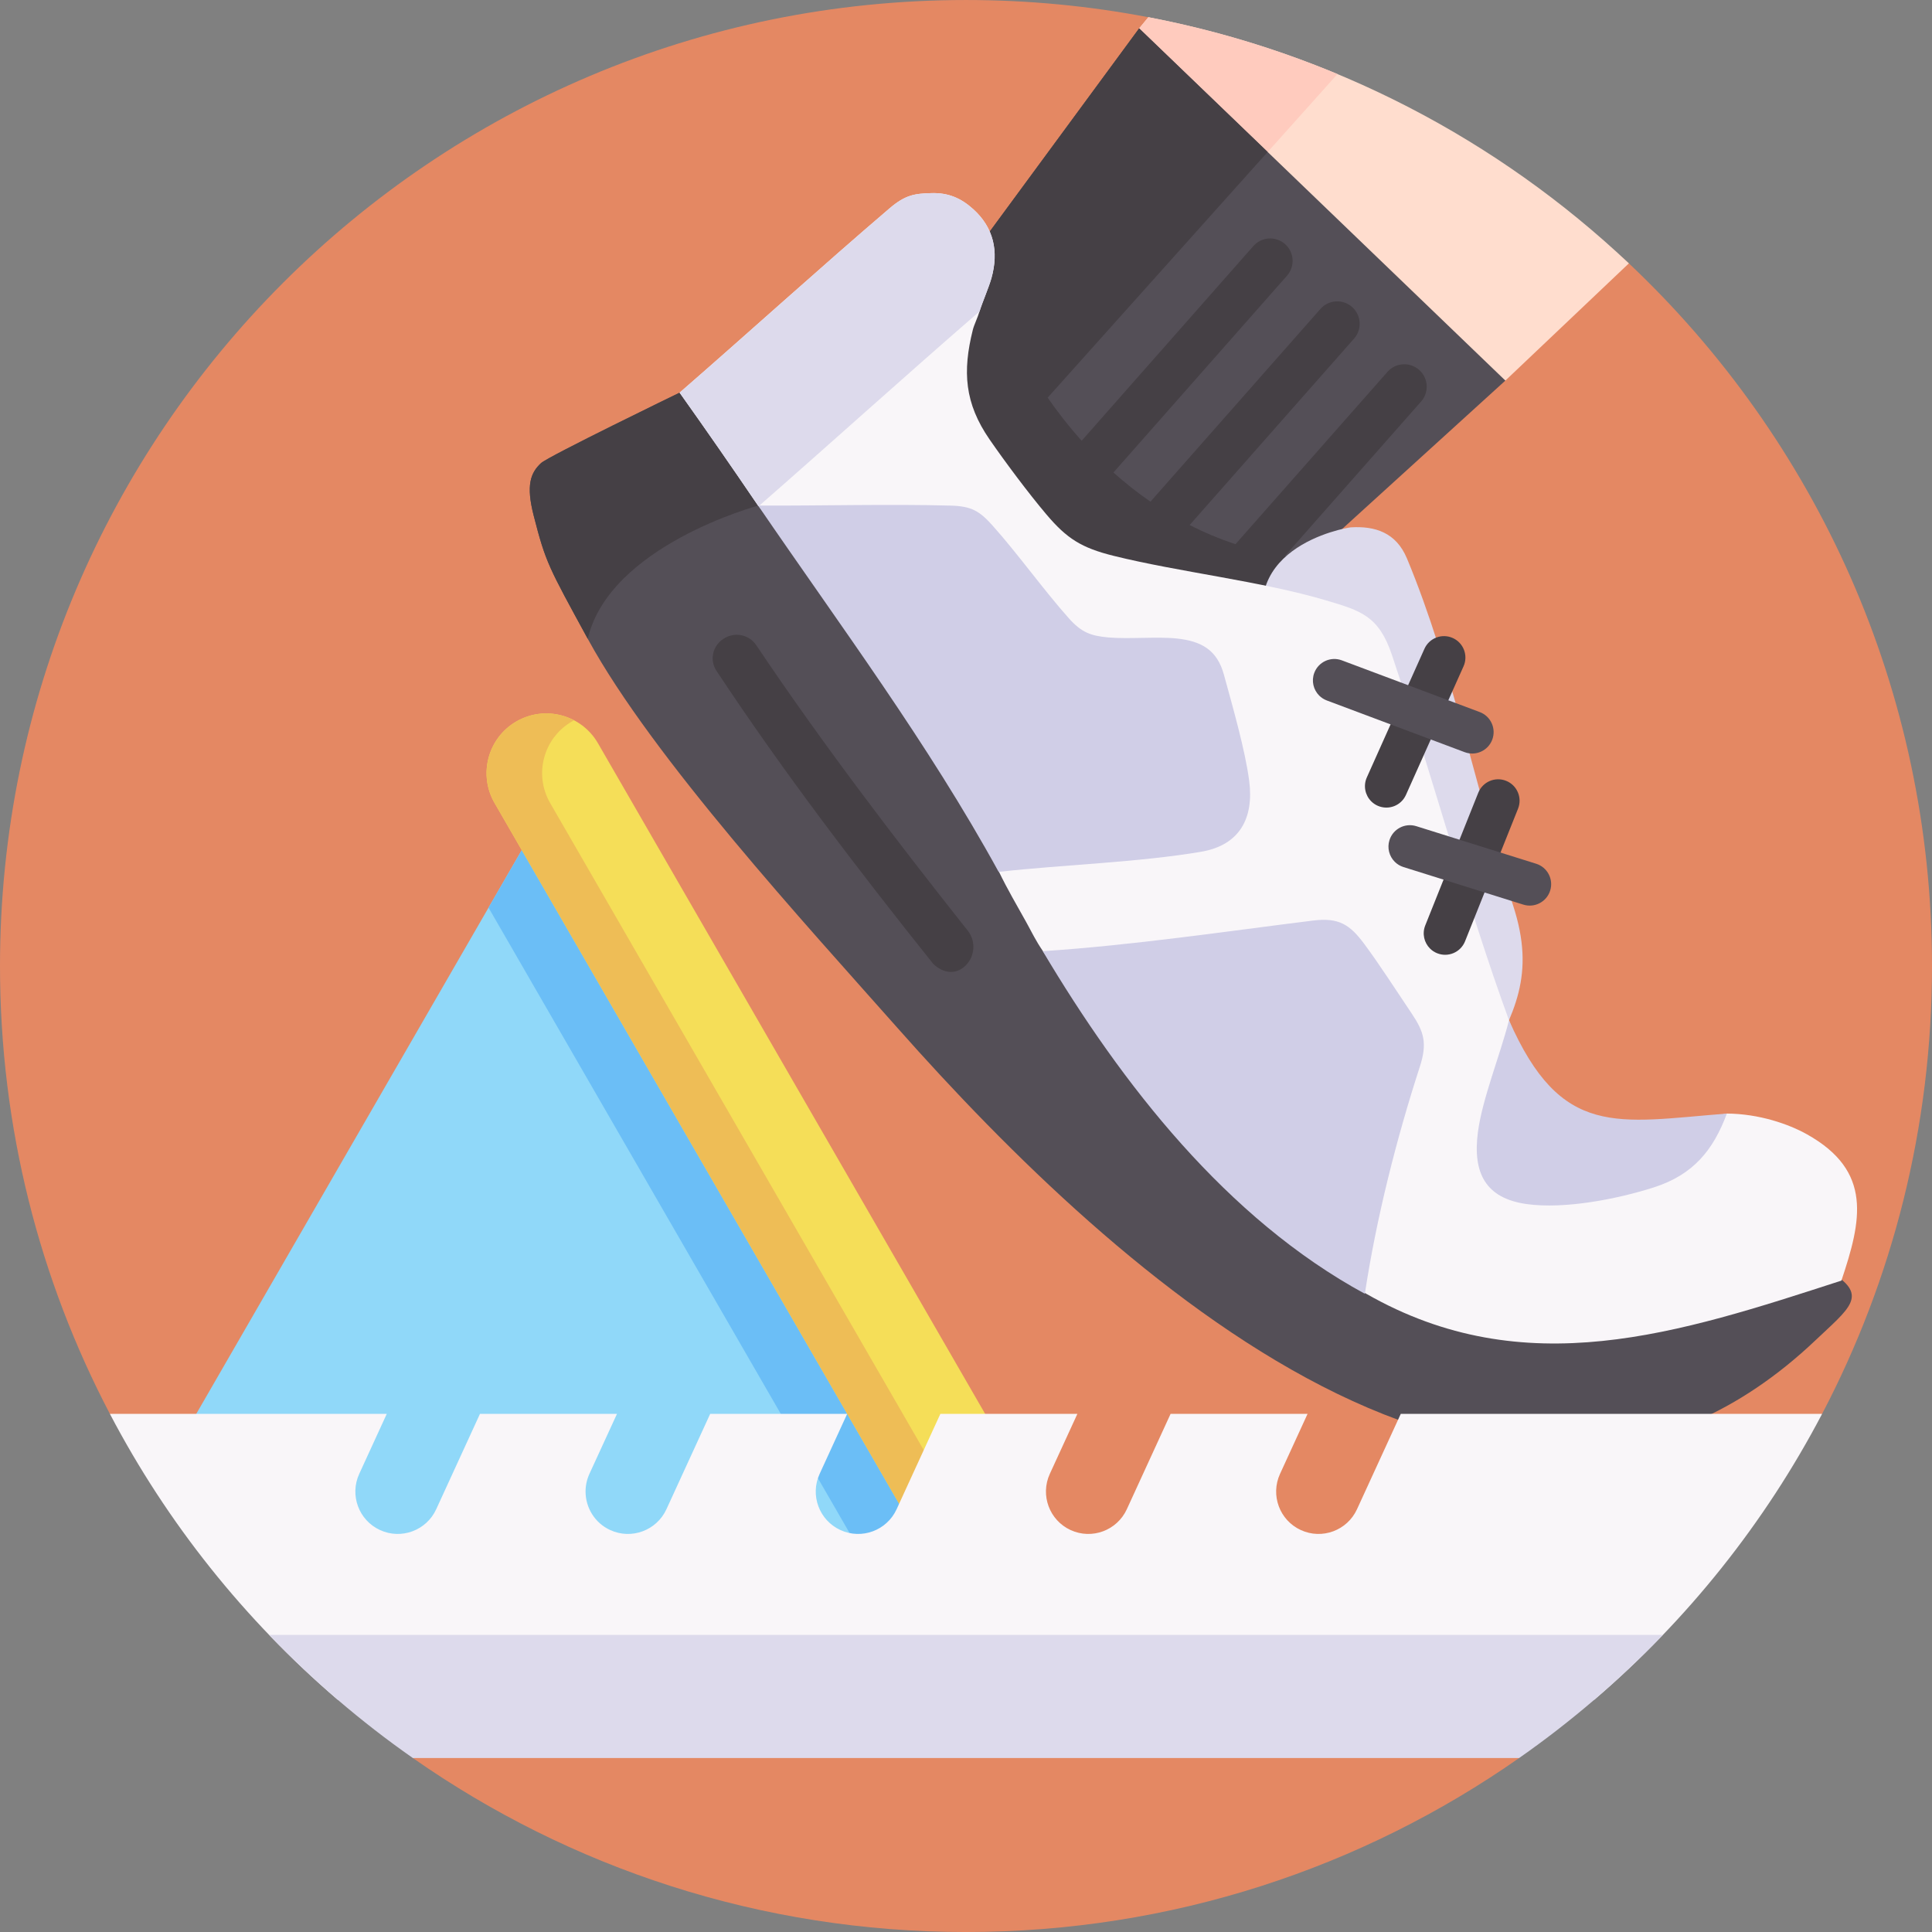
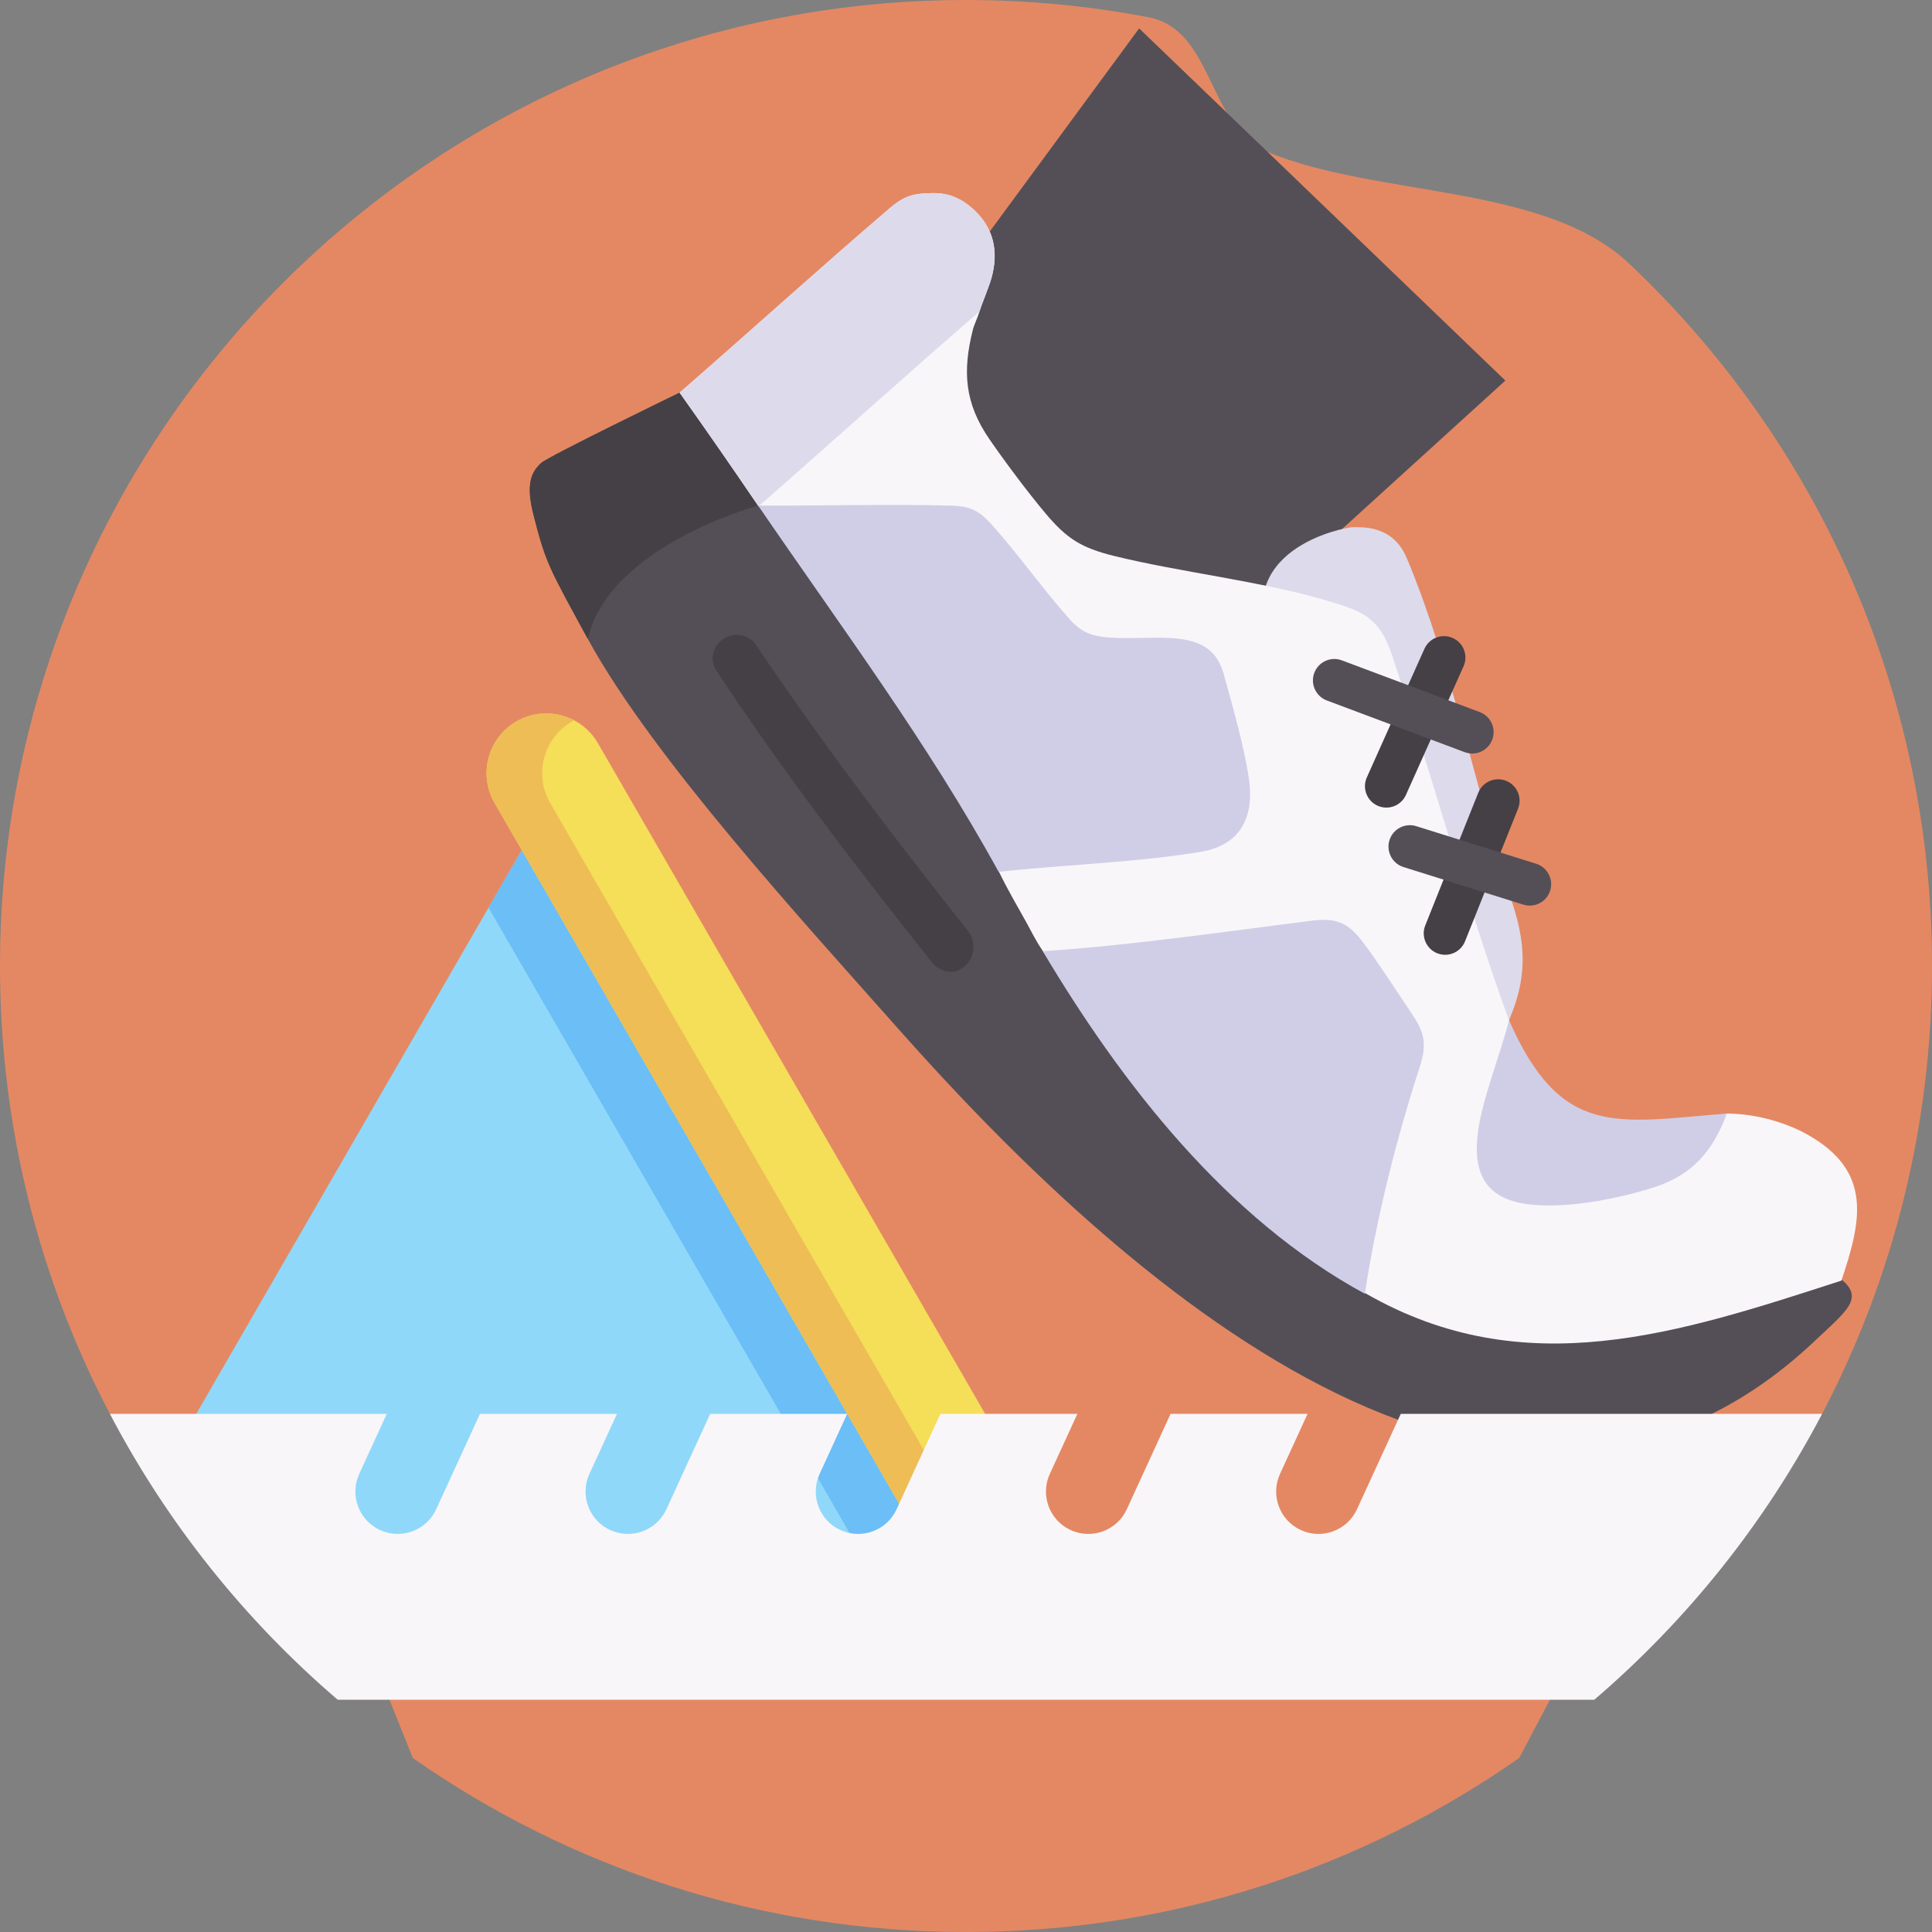
<svg xmlns="http://www.w3.org/2000/svg" style="overflow: visible;" viewBox="192 179.56 128 128">
  <rect x="192" y="179.56" width="128" height="128" fill="#808080" stroke="none" />
  <g transform="matrix(0.25, 0, 0, 0.25, 192, 179.561)" data-uid="o_f422gjmeb_72">
    <path d="m512 256c0 42.83-10.52 83.21-29.12 118.68l-54.712 42.792-25.578 48.418c-41.52 29.06-92.07 46.11-146.59 46.11s-105.07-17.05-146.59-46.11l-13.112-32.63-67.178-58.58c-18.6-35.47-29.12-75.85-29.12-118.68 0-141.38 114.62-256 256-256 16.52 0 32.67 1.57 48.32 4.56h.01c17.4 3.32 15.661 29.06 31.611 35.71 28.78 12 73.399 8.45 95.729 29.52 49.46 46.67 80.33 112.84 80.33 186.21z" fill="#E48863" transform="matrix(1, 0, 0, 1, 0, 0)" data-uid="o_f422gjmeb_44" />
-     <path d="m431.67 69.79-32.73 31.06-66.78-35.65-6.85-13.05-23.43-44.63 2.45-2.96c48.77 9.32 92.63 32.48 127.34 65.23z" fill="#FFDDCE" transform="matrix(1, 0, 0, 1, 0, 0)" data-uid="o_f422gjmeb_46" />
-     <path d="m354.44 19.62-29.13 32.53-23.43-44.63 2.44-2.96h.01c17.4 3.32 34.16 8.41 50.11 15.06z" fill="#FFCBBE" transform="matrix(1, 0, 0, 1, 0, 0)" data-uid="o_f422gjmeb_47" />
    <path d="m398.936 100.853-85.728 77.948-77.123-35.564 2.358-8.932 16.739-63.285 46.7-63.503 34.059 32.753z" fill="#544F57" transform="matrix(1, 0, 0, 1, 0, 0)" data-uid="o_f422gjmeb_48" />
-     <path d="m376.083 98.014c-2.462-2.171-6.216-1.935-8.387.526l-40.278 45.672c-4.312-1.421-8.359-3.141-12.152-5.073l43.574-49.409c2.171-2.461 1.935-6.216-.526-8.387-2.462-2.171-6.216-1.935-8.387.526l-45.044 51.076c-3.557-2.452-6.823-5.062-9.807-7.731l45.995-52.155c2.171-2.461 1.935-6.216-.526-8.387-2.462-2.17-6.216-1.935-8.387.526l-45.504 51.598c-3.61-4.025-6.605-7.944-9.01-11.42l58.297-65.107-34.059-32.752-46.7 63.503-19.097 54.027 88.267 53.754s31.565-30.233 30.713-30.233c-5.122 0-9.985-.421-14.606-1.176l36.15-40.992c2.171-2.461 1.935-6.215-.526-8.386z" fill="#454045" transform="matrix(1, 0, 0, 1, 0, 0)" data-uid="o_f422gjmeb_49" />
    <path d="m481.173 355.136c-82.056 77.884-185.838-17.837-243.184-82.564-24.338-27.476-64.99-71.727-82.146-103.139-.027-.045-.054-.1-.082-.145-10.41-19.088-11.135-20.167-14.336-32.681-2.04-7.98-.87-11.271 1.959-13.892 1.95-1.805 36.725-18.662 36.725-18.662 6.076 6.674 13.538 14.599 22.044 23.568 29.371 30.976 71.074 74.411 110.302 122.072 50.59 61.453 93.119 72.698 173.207 87.741 9.539 5.95 4.289 9.369-4.489 17.702z" fill="#544F57" transform="matrix(1, 0, 0, 1, 0, 0)" data-uid="o_f422gjmeb_51" />
    <path d="m202.153 127.622-1.242 6.375s-39.382 10.546-45.149 35.292c-10.41-19.088-11.135-20.167-14.336-32.681-2.04-7.98-.87-11.271 1.959-13.892 1.95-1.805 36.725-18.662 36.725-18.662 6.074 6.674 13.537 14.599 22.043 23.568z" fill="#454045" transform="matrix(1, 0, 0, 1, 0, 0)" data-uid="o_f422gjmeb_52" />
    <path d="m337.635 173.549c-5.801-10.238 0 0 0 0-13.157-28.279 19.239-33.736 20.388-33.803 6.318-.366 11.937 1.309 14.835 8.252 12.006 28.757 18.665 62.993 28.115 91.916 6.063 18.558.348 28.49-7.618 43.589-.166.315-.129 1.477-1.413.102-20.228-29.242-41.151-81.778-54.307-110.056z" fill="#DDDAEC" transform="matrix(1, 0, 0, 1, 0, 0)" data-uid="o_f422gjmeb_53" />
    <path d="m487.994 339.371c-43.087 13.962-83.915 27.529-125.922 3.485-18.645-10.672-17.921-38.47-29.982-51.285-17.285-18.368-42.162-19.587-55.693-39.494-2.023-2.976-2.813-4.769-4.358-7.564-2.706-4.895-4.906-8.534-7.344-13.568-8.661-17.887.299-32.372-12.079-50.51s-38.04-28.097-51.504-46.243c-.059-.08-.198-.162-.22-.195-6.818-10.058-13.736-20.02-20.787-29.941 18.436-16.032 37.39-33.251 55.65-48.853 4.188-3.578 6.657-3.911 11.132-4.03 4.474-.119 7.807 1.349 11.053 4.272 5.38 4.844 6.775 11.168 4.815 18.224-.671 2.416-2.472 6.603-3.121 8.704s-1.479 3.643-1.839 5.093c-2.723 10.95-2.201 19.367 4.473 29.019 4.129 5.971 10.271 14.206 15.056 19.858 5.425 6.407 9.287 8.846 17.808 10.959 17.373 4.308 39.094 6.699 56.289 11.803 9.231 2.739 13.984 4.103 17.466 14.488 10.215 30.464 19.928 66.437 30.937 96.556 4.791 13.108 2.144 28.313 13.83 34.282 14.393 7.352 31.852-7.232 43.984-9.329 8.54.059 16.352 2.779 21.194 5.481 17.553 9.795 14.474 22.935 9.162 38.788z" fill="#F9F6F9" transform="matrix(1, 0, 0, 1, 0, 0)" data-uid="o_f422gjmeb_54" />
    <path d="m361.701 342.859c-36.635-19.925-64.387-55.559-85.353-90.789 23.735-1.556 48.444-5.235 71.612-8.117 6.886-.857 9.781 1.092 13.579 6.19 4.024 5.402 8.763 12.782 12.583 18.457 3.306 4.911 4.143 7.94 2.136 14.122-6.137 18.906-11.503 40.019-14.557 60.137z" fill="#D0CEE7" transform="matrix(1, 0, 0, 1, 0, 0)" data-uid="o_f422gjmeb_56" />
    <path d="m457.64 295.101c-3.609 9.693-8.902 16.224-19.406 19.582-9.625 3.077-23.578 5.799-33.593 4.412-11.016-1.526-14.389-8.303-12.981-19.054 1.166-8.902 5.912-20.473 8.244-29.677 13.856 31.511 28.64 27.025 57.736 24.737z" fill="#D0CEE7" transform="matrix(1, 0, 0, 1, 0, 0)" data-uid="o_f422gjmeb_57" />
    <path d="m318.29 225.724c-16.552 2.811-36.359 3.409-53.641 5.324-18.649-34.007-41.892-65.12-63.734-97.07 16.816.075 34.65-.438 51.109.012 5.408.148 7.562 1.423 11.018 5.286 6.653 7.437 13.597 17.155 20.21 24.567 3.339 3.742 5.792 4.669 10.522 5.085 5.389.473 12.931-.268 18.096.28 6.529.693 10.693 3.034 12.484 9.593 2.246 8.226 5.659 20.038 6.707 28.21 1.247 9.733-2.45 16.961-12.771 18.713z" fill="#D0CEE7" transform="matrix(1, 0, 0, 1, 0, 0)" data-uid="o_f422gjmeb_58" />
    <path d="m259.585 82.532c-19.712 17.064-38.955 34.505-58.559 51.638-.027-.046-.097-.142-.119-.174-6.849-10.057-13.74-20.02-20.802-29.94 18.439-16.03 37.388-33.253 55.651-48.852 4.188-3.578 6.66-3.92 11.131-4.028s7.818 1.318 11.052 4.275c5.359 4.9 6.82 11.044 4.801 18.265-.692 2.47-2.319 6.164-3.155 8.816z" fill="#DDDAEC" transform="matrix(1, 0, 0, 1, 0, 0)" data-uid="o_f422gjmeb_59" />
    <path d="m247.446 255.566c-.083-.075-.164-.174-.234-.262-20.007-25.052-39.608-50.725-57.32-77.495-1.931-2.918-1.054-6.655 1.865-8.547 2.92-1.891 6.737-1.142 8.679 1.75 17.469 26.015 36.586 51.087 56.046 75.641 2.192 2.766 1.92 6.848-.679 9.311-2.597 2.465-5.847 1.897-8.357-.398z" fill="#454045" transform="matrix(1, 0, 0, 1, 0, 0)" data-uid="o_f422gjmeb_60" />
    <path d="m363.39 212.357c-1.617-1.617-2.157-4.125-1.166-6.337l15.267-34.086c1.281-2.862 4.64-4.142 7.502-2.86 2.861 1.281 4.142 4.64 2.86 7.501l-15.267 34.086c-1.281 2.862-4.64 4.142-7.502 2.86-.65-.29-1.219-.689-1.694-1.164z" fill="#454045" transform="matrix(1, 0, 0, 1, 0, 0)" data-uid="o_f422gjmeb_61" />
    <path d="m349.599 184.329c-1.526-1.526-2.11-3.859-1.303-6.011 1.101-2.935 4.373-4.423 7.309-3.322l36.538 13.702c2.936 1.101 4.423 4.374 3.322 7.309s-4.373 4.423-7.309 3.322l-36.538-13.702c-.783-.294-1.464-.743-2.019-1.298z" fill="#544F57" transform="matrix(1, 0, 0, 1, 0, 0)" data-uid="o_f422gjmeb_62" />
    <path d="m378.965 251.366c-1.557-1.557-2.127-3.949-1.258-6.124l14.049-35.156c1.164-2.911 4.467-4.328 7.378-3.165 2.909 1.161 4.329 4.466 3.165 7.378l-14.049 35.156c-1.164 2.911-4.467 4.328-7.378 3.165-.737-.293-1.379-.725-1.907-1.254z" fill="#454045" transform="matrix(1, 0, 0, 1, 0, 0)" data-uid="o_f422gjmeb_63" />
    <path d="m369.623 228.378c-1.447-1.447-2.06-3.629-1.406-5.716.938-2.992 4.123-4.658 7.115-3.72l31.762 9.953c2.993.938 4.657 4.124 3.72 7.115-.938 2.992-4.123 4.658-7.115 3.72l-31.762-9.953c-.904-.283-1.688-.772-2.314-1.399z" fill="#544F57" transform="matrix(1, 0, 0, 1, 0, 0)" data-uid="o_f422gjmeb_64" />
    <path d="m267.672 408.637h-202.788c-14.433 0-23.453-15.624-16.237-28.123l80.818-139.981 18.282-31.659 2.3-3.988z" fill="#90D8F9" transform="matrix(1, 0, 0, 1, 0, 0)" data-uid="o_f422gjmeb_65" />
    <path d="m263.062 408.637h-36.543l-97.054-168.104 18.282-31.658z" fill="#6BBEF6" transform="matrix(1, 0, 0, 1, 0, 0)" data-uid="o_f422gjmeb_66" />
    <path d="m262.415 424.459c-5.468 0-10.787-2.838-13.718-7.915l-117.632-203.745c-4.37-7.568-1.777-17.246 5.792-21.616s17.247-1.777 21.616 5.792l117.632 203.745c4.37 7.568 1.777 17.246-5.792 21.616-2.492 1.439-5.213 2.123-7.898 2.123z" fill="#F5DE58" transform="matrix(1, 0, 0, 1, 0, 0)" data-uid="o_f422gjmeb_67" />
    <path d="m269.778 422.636c-2.342 1.234-4.863 1.825-7.363 1.825-5.464 0-10.781-2.838-13.714-7.912l-117.636-203.75c-4.367-7.564-1.772-17.248 5.792-21.616 4.874-2.817 10.623-2.743 15.265-.295-.179.095-.359.19-.538.295-7.564 4.367-10.159 14.052-5.792 21.616l117.636 203.75c1.55 2.69 3.776 4.758 6.35 6.087z" fill="#EEBD56" transform="matrix(1, 0, 0, 1, 0, 0)" data-uid="o_f422gjmeb_68" />
    <path d="m482.88 374.68c-15.18 28.97-35.75 54.67-60.38 75.77h-333c-24.63-21.1-45.2-46.8-60.38-75.77h73.38l-7.3 15.91c-2.59 5.64-.12 12.3 5.52 14.89 5.63 2.59 12.3.11 14.88-5.52l11.6-25.28h36.31l-7.31 15.91c-.69 1.52-1.02 3.11-1.02 4.67 0 4.26 2.42 8.33 6.54 10.22 5.64 2.59 12.3.11 14.89-5.52l11.6-25.28h36.3l-7.3 15.91c-2.59 5.64-.12 12.3 5.52 14.89 5.63 2.59 12.3.11 14.88-5.52l11.6-25.28h36.31l-7.31 15.91c-2.58 5.64-.11 12.3 5.52 14.89 5.64 2.59 12.3.11 14.89-5.52l11.6-25.28h36.3l-7.3 15.91c-2.59 5.64-.12 12.3 5.52 14.89 5.63 2.59 12.3.11 14.88-5.52l11.6-25.28z" fill="#F9F6F9" transform="matrix(1, 0, 0, 1, 0, 0)" data-uid="o_f422gjmeb_69" />
-     <path d="m440.69 433.26c-5.77 6.02-11.85 11.76-18.19 17.19-6.37 5.46-13.01 10.62-19.91 15.44h-293.18c-6.9-4.82-13.54-9.98-19.91-15.44-6.34-5.43-12.42-11.17-18.19-17.19z" fill="#DDDAEC" transform="matrix(1, 0, 0, 1, 0, 0)" data-uid="o_f422gjmeb_70" />
  </g>
</svg>